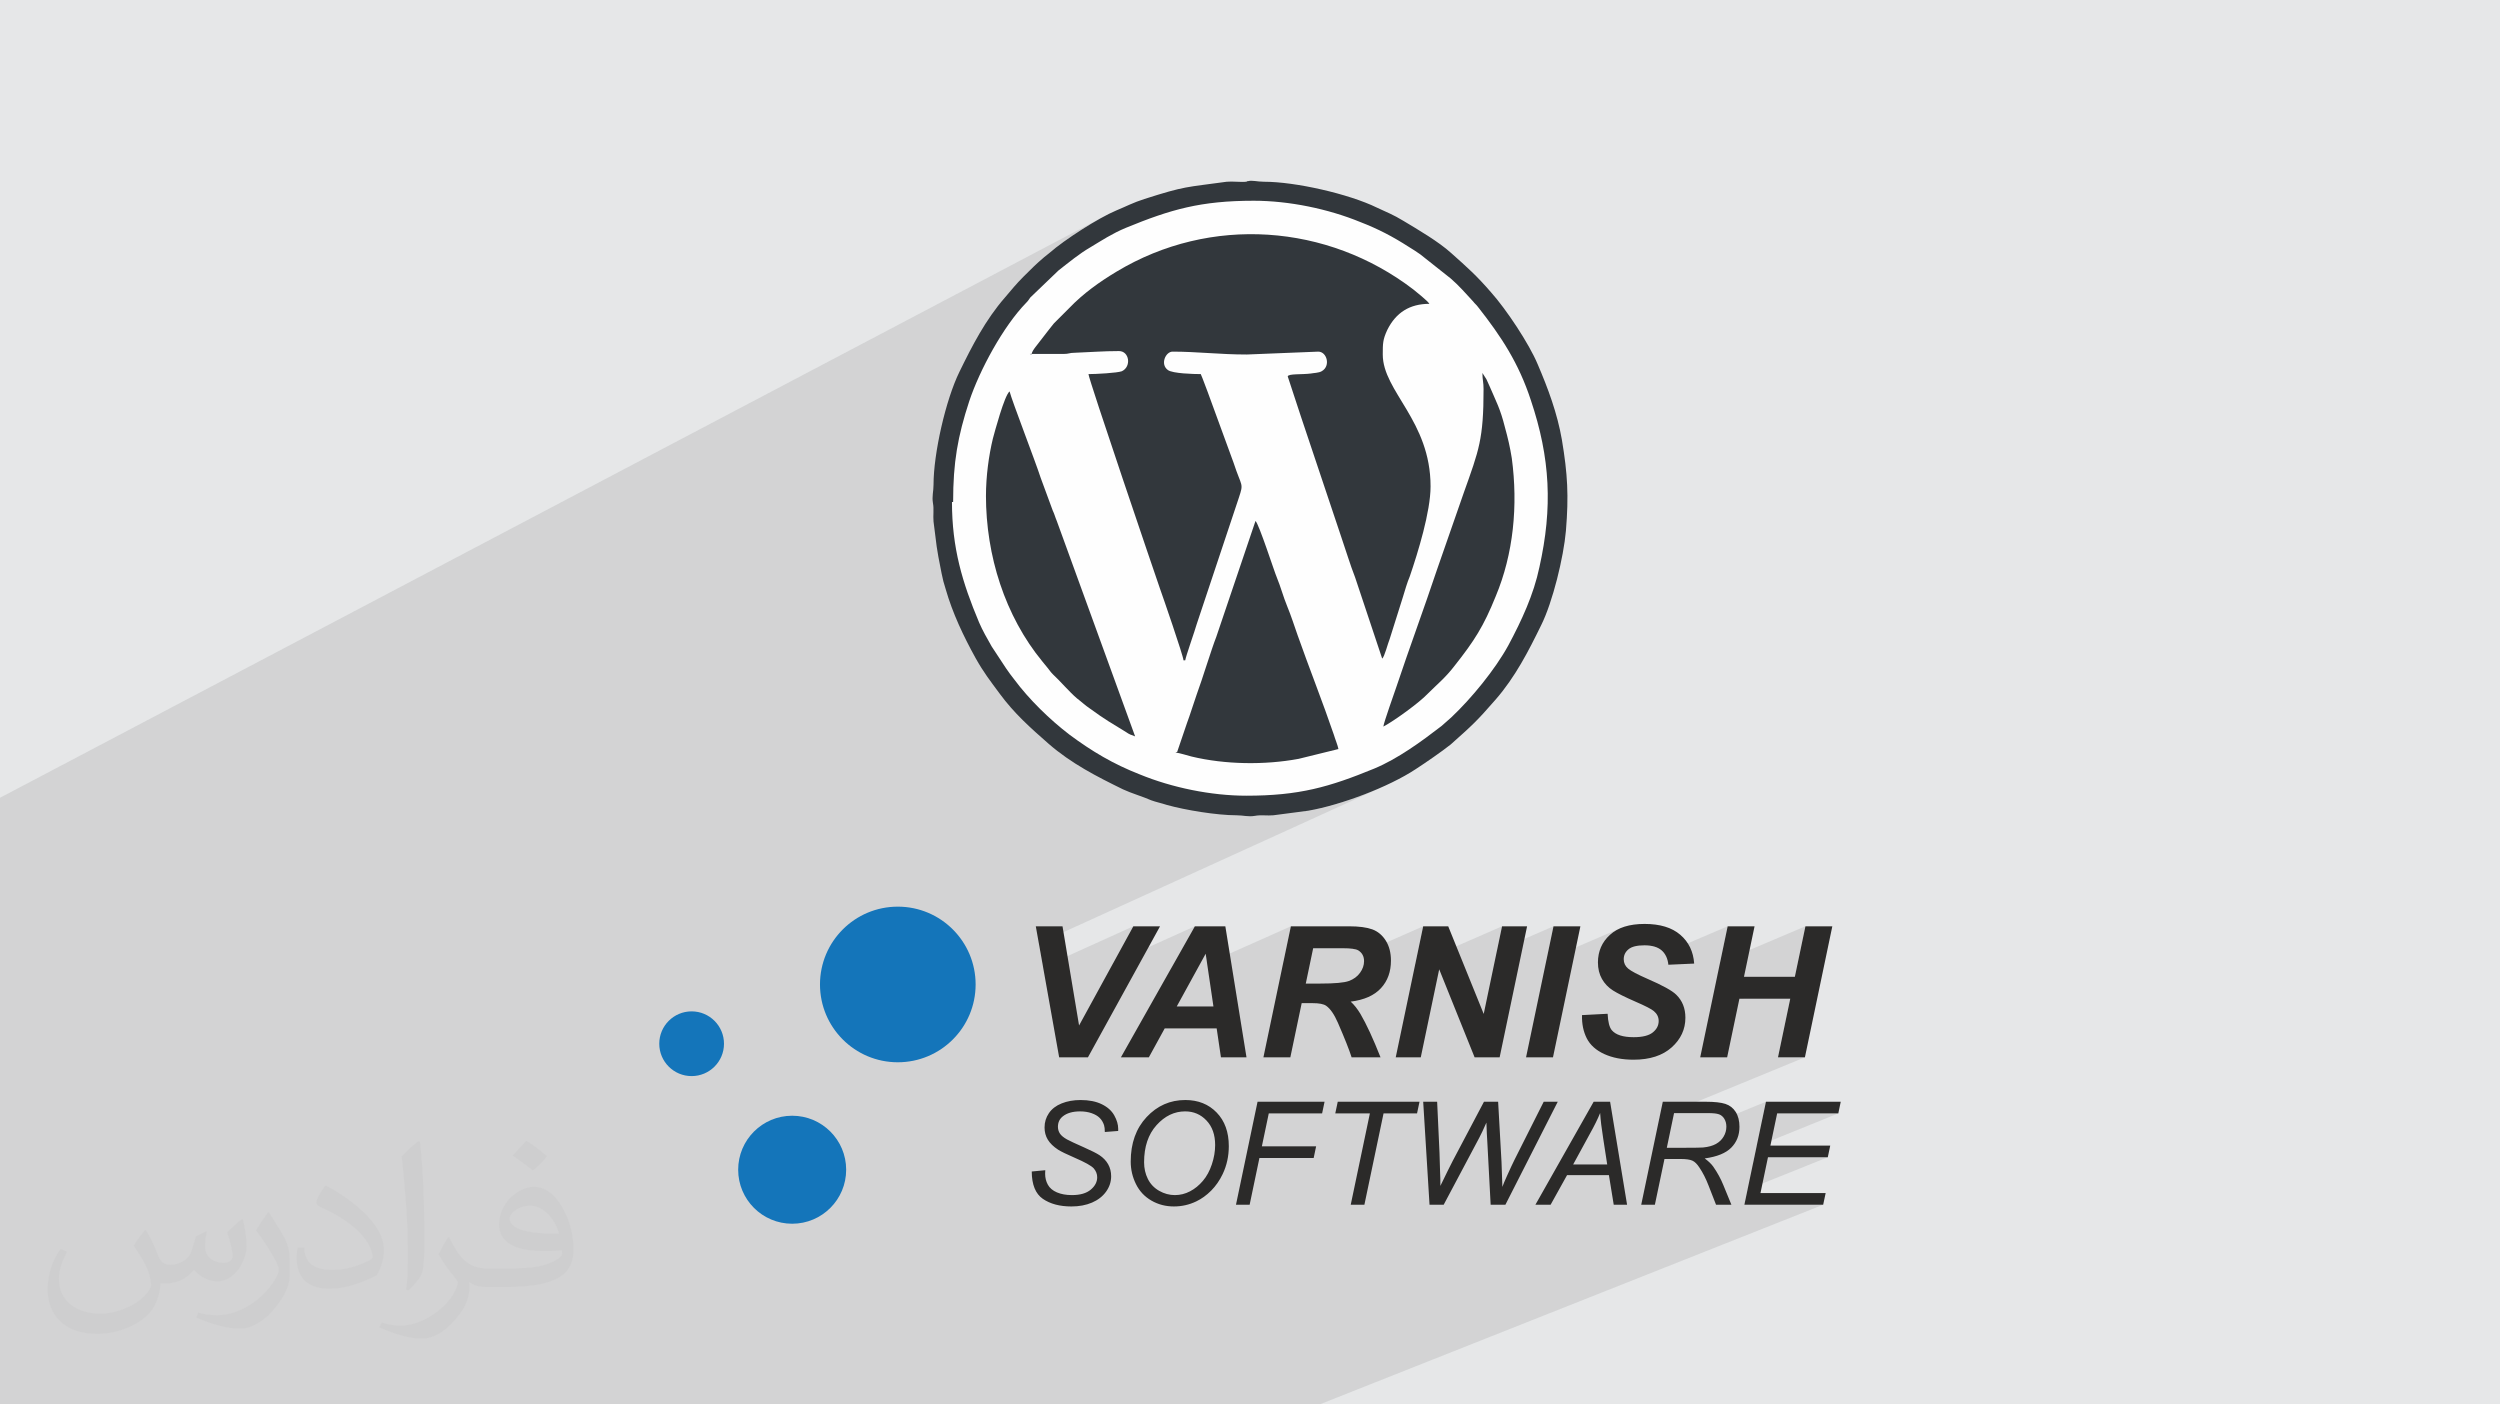
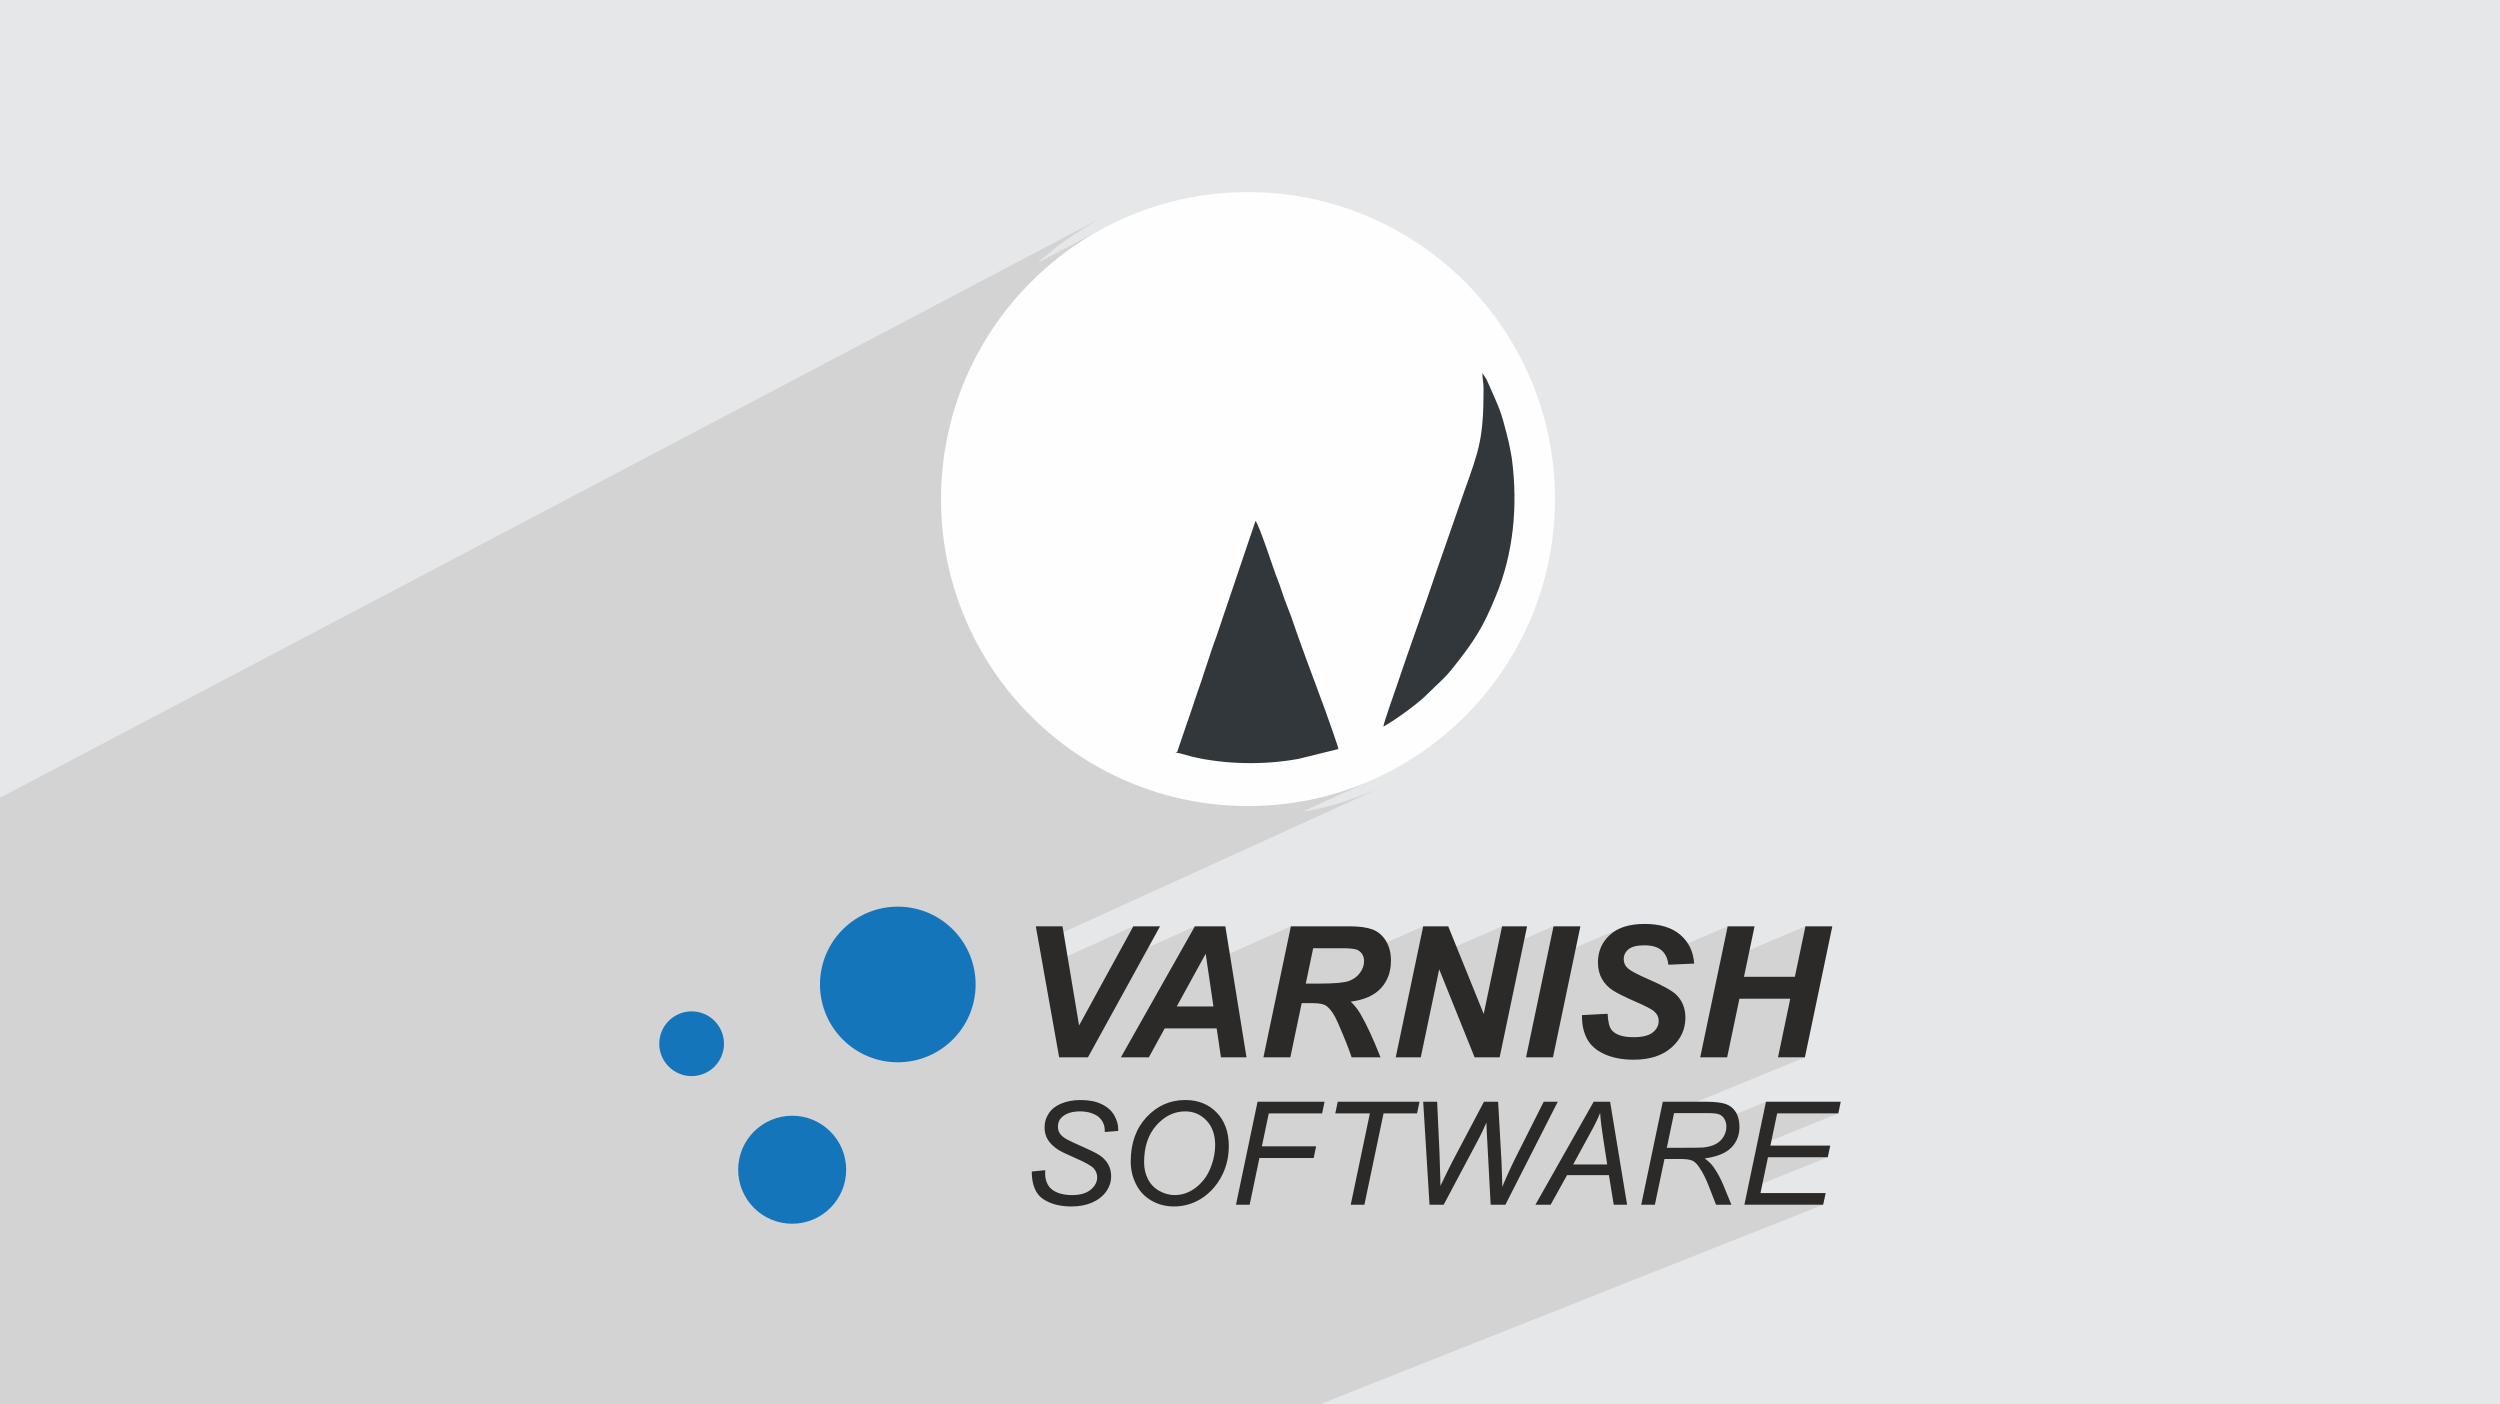
<svg xmlns="http://www.w3.org/2000/svg" xml:space="preserve" width="94.192mm" height="52.917mm" version="1.1" style="shape-rendering:geometricPrecision; text-rendering:geometricPrecision; image-rendering:optimizeQuality; fill-rule:evenodd; clip-rule:evenodd" viewBox="0 0 9404.92 5283.66">
  <defs>
    <style type="text/css">
   
    .fil6 {fill:#1475BA}
    .fil4 {fill:#32373C}
    .fil0 {fill:#E6E7E8}
    .fil3 {fill:#FEFEFE}
    .fil5 {fill:#2B2A29;fill-rule:nonzero}
    .fil2 {fill:#373435;fill-opacity:0.031}
    .fil1 {fill:#2B2A29;fill-opacity:0.102}
   
  </style>
  </defs>
  <g id="Layer_x0020_1">
    <polygon class="fil0" points="-0,0 9404.92,0 9404.92,5283.66 -0,5283.66 " />
    <polygon class="fil1" points="2915.48,5283.66 2909.37,5283.66 2904.95,5283.66 2888.41,5283.66 2870.19,5283.66 2860.43,5283.66 2742.9,5283.66 2741.41,5283.66 2732.88,5283.66 2690.45,5283.66 2657.8,5283.66 2649.75,5283.66 2615.5,5283.66 2583.44,5283.66 2567.6,5283.66 2558.39,5283.66 2549.26,5283.66 2546.69,5283.66 2499.24,5283.66 2471.77,5283.66 2467.76,5283.66 2446.29,5283.66 2400.16,5283.66 2389.63,5283.66 2359.08,5283.66 2326.82,5283.66 2285.6,5283.66 2285.57,5283.66 2221.42,5283.66 2213.21,5283.66 2198.95,5283.66 2153.25,5283.66 2146.31,5283.66 2128.35,5283.66 2078.79,5283.66 2046.29,5283.66 1940.07,5283.66 1878.28,5283.66 1853.67,5283.66 1834.35,5283.66 1827.66,5283.66 1789.14,5283.66 1773.16,5283.66 1741.19,5283.66 1700.85,5283.66 1682.64,5283.66 1649.08,5283.66 1624.74,5283.66 1600.74,5283.66 1594.24,5283.66 1528.12,5283.66 1509.43,5283.66 1467.04,5283.66 1445.26,5283.66 1433.92,5283.66 1407.22,5283.66 1351.46,5283.66 1344.84,5283.66 1263.33,5283.66 1248.2,5283.66 1172.89,5283.66 1169.25,5283.66 1134.16,5283.66 1060.51,5283.66 1034.57,5283.66 856.02,5283.66 819.05,5283.66 739.29,5283.66 572.31,5283.66 520.41,5283.66 496.73,5283.66 290.11,5283.66 98.85,5283.66 27.55,5283.66 15.09,5283.66 -0,5283.66 -0,5266.59 -0,5258.73 -0,5257.32 -0,5256.98 -0,5251.37 -0,5232.9 -0,5203.18 -0,5153.57 -0,5139.87 -0,5134.21 -0,5094.25 -0,5085.98 -0,5062.66 -0,5043.65 -0,5023.39 -0,5003.03 -0,4957.05 -0,4943.25 -0,4919.42 -0,4911.89 -0,4903.02 -0,4902.26 -0,4902.24 -0,4882.75 -0,4859.73 -0,4785.74 -0,4743.71 -0,4704.88 -0,4687.18 -0,4676.18 -0,4673.99 -0,4612.35 -0,4594.39 -0,4510.55 -0,4483.68 -0,4464.05 -0,4428.78 -0,4426.43 -0,4401.4 -0,4353.64 -0,4351.36 -0,4266.14 -0,4264.44 -0,4253.87 -0,4198.27 -0,4198.26 -0,4198.25 -0,4196.24 -0,4171.34 -0,4161.74 -0,4151.16 -0,4144.63 -0,4037.63 -0,3982.08 -0,3939.27 -0,3925.81 -0,3922.51 -0,3897.75 -0,3880.98 -0,3870.65 -0,3852.91 -0,3840.7 -0,3837.15 -0,3816.81 -0,3767.19 -0,3764.41 -0,3761.26 -0,3736.43 -0,3734.5 -0,3734.49 -0,3734.47 -0,3732.78 -0,3699.88 -0,3699.85 -0,3699.84 -0,3697.91 -0,3690.74 -0,3669.18 -0,3622.36 -0,3607.55 -0,3566.62 -0,3548.31 -0,3501 -0,3423.27 -0,3386.31 -0,3337.08 -0,3332.19 -0,3332.17 -0,3332.13 -0,3269.72 -0,3205.53 -0,3153.7 -0,3143.35 -0,3101.98 -0,3098.7 -0,3080.42 -0,3075.41 -0,3061.41 -0,3039.62 -0,3032.18 -0,3026.86 -0,3001.18 4155.47,813.01 4139.11,821.94 4122.12,831.6 4104.7,841.9 4087.02,852.67 4069.31,863.81 4051.75,875.18 4034.53,886.64 4017.86,898.07 4001.93,909.34 3986.94,920.32 3973.09,930.87 3960.58,940.88 3949.59,950.2 3946.53,952.54 3943.77,954.73 3941.21,956.82 3938.76,958.86 3936.31,960.91 3933.75,963 3931,965.2 3927.93,967.55 3917.56,976.48 3907.51,985.45 3904.57,988.16 4144.5,862.1 4096.13,889.91 4049.28,919.95 4004,952.15 3960.37,986.43 3923.7,1018.2 4190.15,878.5 4181.69,883.02 4173.38,887.62 4165.2,892.26 4157.13,896.95 4149.12,901.69 4141.17,906.47 4133.24,911.28 4125.31,916.11 4117.37,920.98 4109.37,925.85 4101.29,930.72 4093.6,935.28 4085.95,940.04 4078.36,944.96 4070.8,950.04 4063.27,955.26 4055.78,960.61 4048.33,966.06 4040.9,971.6 4033.5,977.22 4026.12,982.9 4018.76,988.62 4011.42,994.38 4004.09,1000.15 3996.76,1005.92 3989.44,1011.66 3982.13,1017.37 3875.96,1119.22 3873.8,1122.18 3872.07,1124.7 3870.59,1126.9 3869.19,1128.95 3867.69,1131.01 3865.91,1133.21 3863.67,1135.73 3860.8,1138.7 3852.68,1147.24 3844.54,1156.21 3836.41,1165.59 3828.3,1175.33 3820.22,1185.43 3812.17,1195.86 3804.16,1206.59 3796.2,1217.62 3788.31,1228.91 3782.59,1237.35 4268.09,984.73 4302.35,968.39 4337,953.48 4372.02,939.97 4407.36,927.87 4442.98,917.17 4478.85,907.87 4514.92,899.95 4551.18,893.43 4587.56,888.28 4624.04,884.5 4660.58,882.09 4697.15,881.05 4733.7,881.36 4770.2,883.01 4806.61,886.03 4842.9,890.37 4879.01,896.05 4914.94,903.07 4950.62,911.41 4986.03,921.06 5021.12,932.03 5055.87,944.3 5090.22,957.87 5124.15,972.75 5157.63,988.9 5190.6,1006.35 5223.03,1025.07 5254.89,1045.07 5286.15,1066.34 5316.75,1088.86 5322.74,1093.77 5330.5,1100.07 5339.38,1107.34 5348.71,1115.14 5357.85,1123.05 5366.12,1130.62 5372.86,1137.42 5377.42,1143.03 5234.53,1214.62 5232.37,1217.69 5225.58,1228.74 5219.26,1240.54 5213.54,1253.43 5209.23,1264.86 5206.15,1275.36 5204.08,1285.51 5202.83,1295.87 5202.18,1306.98 5201.94,1319.41 5201.91,1333.72 5202.43,1346.64 5203.93,1359.43 5206.36,1372.11 5209.64,1384.71 5213.72,1397.27 5218.51,1409.83 5223.96,1422.4 5230.01,1435.01 5236.59,1447.69 5243.62,1460.48 5251.05,1473.41 5258.81,1486.51 5266.84,1499.8 5275.05,1513.32 5283.41,1527.1 5291.83,1541.17 5292.73,1542.7 5576.8,1403.06 5591.95,1426.9 5593.48,1430.06 5594.87,1433.07 5596.15,1435.98 5597.37,1438.82 5598.59,1441.67 5599.87,1444.57 5601.25,1447.58 5602.78,1450.74 5607.53,1461.73 5612.04,1472.01 5616.35,1481.72 5620.45,1490.95 5624.38,1499.83 5628.14,1508.47 5631.77,1516.98 5635.28,1525.48 5638.68,1534.08 5642.01,1542.89 5645.27,1552.04 5648.49,1561.64 5651.67,1571.79 5654.86,1582.61 5658.06,1594.23 5661.29,1606.74 5663.3,1614.03 5665.25,1621.28 5667.16,1628.48 5669.02,1635.68 5670.81,1642.86 5672.57,1650.04 5674.27,1657.22 5675.93,1664.42 5677.52,1671.65 5679.07,1678.91 5680.57,1686.21 5682.02,1693.57 5683.42,1700.99 5684.76,1708.48 5686.05,1716.06 5687.3,1723.73 5689.42,1740.4 5691.28,1757.09 5692.91,1773.79 5694.29,1790.51 5695.42,1807.23 5696.31,1823.95 5696.94,1840.67 5697.31,1857.39 5697.44,1874.08 5697.31,1890.77 5696.93,1907.42 5696.28,1924.06 5695.38,1940.66 5694.21,1957.23 5692.78,1973.74 5691.08,1990.23 5689.12,2006.65 5686.89,2023.02 5684.39,2039.33 5681.62,2055.58 5678.57,2071.75 5675.26,2087.85 5671.66,2103.87 5667.79,2119.81 5663.64,2135.67 5659.2,2151.41 5654.49,2167.08 5649.49,2182.63 5644.21,2198.07 5638.63,2213.41 5632.77,2228.63 5626.62,2243.72 5618.2,2264.18 5609.98,2283.42 5601.85,2301.57 5593.76,2318.78 5585.62,2335.18 5577.39,2350.93 5568.96,2366.17 5560.28,2381.03 5551.27,2395.66 5541.85,2410.21 5531.95,2424.82 5521.51,2439.63 5510.45,2454.77 5498.69,2470.41 5486.16,2486.68 5472.79,2503.71 5459.97,2519.83 5447.43,2534.31 5435.05,2547.59 5422.69,2560.04 5410.23,2572.11 5397.54,2584.16 5384.49,2596.61 5370.96,2609.88 5364.53,2616.38 5356.76,2623.63 5347.81,2631.49 5337.87,2639.83 5327.1,2648.56 5315.68,2657.53 5303.78,2666.61 5291.59,2675.69 5279.27,2684.65 5266.99,2693.35 5254.93,2701.68 5243.28,2709.51 5232.2,2716.72 5221.85,2723.19 5212.44,2728.78 5204.11,2733.37 5033.8,2811.94 5033.94,2812.43 5035.13,2817.86 4655.83,2992.78 4663.51,2993.05 4676.02,2993.31 4688.45,2993.4 4706.89,2993.3 4724.85,2993.02 4742.35,2992.54 4759.41,2991.87 4776.09,2991 4792.37,2989.94 4808.32,2988.69 4823.94,2987.24 4839.25,2985.59 4854.29,2983.74 4869.1,2981.7 4883.68,2979.46 4898.06,2977.01 4912.28,2974.37 4926.36,2971.52 4940.32,2968.48 4954.19,2965.22 4968.01,2961.77 4981.78,2958.11 4995.55,2954.25 5009.33,2950.17 5023.15,2945.9 5037.04,2941.41 5051.02,2936.71 5065.13,2931.81 5079.38,2926.7 5093.81,2921.38 5108.44,2915.84 5123.28,2910.08 5138.39,2904.12 5153.77,2897.94 5169.45,2891.55 5186.11,2884.32 4905.02,3012.94 4927.68,3008.89 4983.55,2996 5038.35,2980.44 5092,2962.29 5144.45,2941.61 5195.6,2918.48 4902.33,3052.38 4922.45,3049.74 4934.18,3047.58 4946.2,3045.16 4958.5,3042.49 4971.04,3039.58 4983.8,3036.43 4996.77,3033.06 5009.91,3029.47 5023.2,3025.68 5036.6,3021.69 5050.12,3017.49 5063.72,3013.13 5077.37,3008.58 5091.06,3003.86 5104.75,2999 5118.43,2993.98 5132.07,2988.82 5145.64,2983.51 5159.13,2978.09 5172.51,2972.56 5185.75,2966.91 5198.83,2961.17 5211.73,2955.33 3908.09,3548.99 3924.04,3638.41 4263.53,3484.71 4187.94,3622.89 4495.03,3484.71 4403.4,3647.04 4535.65,3587.97 4541.14,3625.1 4856.19,3484.71 4828.55,3616.63 4940.05,3567.31 5051.57,3567.31 5062.27,3567.43 5071.98,3567.81 5080.72,3568.43 5088.49,3569.31 5095.27,3570.43 5101.07,3571.81 5105.89,3573.45 5109.73,3575.35 5114.86,3578.95 5119.29,3582.97 5122.35,3586.58 5353.98,3484.71 5324.13,3627.2 5650.67,3484.71 5631.33,3577.13 5844.2,3484.71 5817.58,3611.77 6095.84,3491.79 6088.48,3495.16 6081.43,3498.85 6074.71,3502.87 6068.3,3507.2 6062.21,3511.85 6056.44,3516.84 6045.88,3527.45 6036.72,3538.73 6028.97,3550.68 6022.63,3563.3 6017.7,3576.58 6014.17,3590.52 6012.07,3605.14 6011.45,3618.41 6136.88,3564.62 6143.24,3562.08 6150.35,3560 6158.21,3558.37 6166.82,3557.22 6176.19,3556.53 6186.31,3556.3 6196.66,3556.6 6206.35,3557.47 6215.41,3558.95 6223.8,3561.02 6231.54,3563.66 6238.62,3566.9 6245.04,3570.71 6250.79,3575.12 6255.97,3580.1 6260.59,3585.59 6261.15,3586.43 6499.4,3484.71 6470.89,3620.76 6791.95,3484.71 6752.14,3674.7 6555.17,3757.3 6734.81,3757.3 6688.69,3977.57 6790,3977.57 6243.28,4202.43 6241.58,4210.56 6297.76,4187.46 6424.37,4187.46 6431.57,4187.53 6438.23,4187.75 6444.35,4188.1 6449.93,4188.6 6454.96,4189.24 6459.44,4190.02 6463.37,4190.93 6466.76,4191.97 6469.8,4193.21 6472.67,4194.71 6475.41,4196.46 6477.99,4198.45 6480.43,4200.7 6482.72,4203.2 6484.86,4205.94 6486.73,4208.74 6643.42,4144.72 6629.45,4211.41 6685.62,4188.55 6915.67,4188.55 6608.17,4312.98 6594.92,4376.22 6651.08,4353.58 6876.09,4353.58 6574.32,4474.56 6562.26,4532.14 6858.77,4532.14 4963.65,5283.66 4681.34,5283.66 4634.89,5283.66 4579.87,5283.66 4556.08,5283.66 4360.84,5283.66 4344.26,5283.66 4311.89,5283.66 4261.24,5283.66 4213.41,5283.66 4209.43,5283.66 4151.97,5283.66 4130.18,5283.66 4045.45,5283.66 3995.1,5283.66 3992.71,5283.66 3987.34,5283.66 3935.82,5283.66 3932.91,5283.66 3855.83,5283.66 3837.17,5283.66 3825.41,5283.66 3787.05,5283.66 3772.6,5283.66 3659.08,5283.66 3631.27,5283.66 3614.43,5283.66 3604.4,5283.66 3553.66,5283.66 3521.27,5283.66 3495.28,5283.66 3429.31,5283.66 3371.04,5283.66 3345.41,5283.66 3320.38,5283.66 3271.44,5283.66 3253.62,5283.66 3252.25,5283.66 3092.46,5283.66 3079,5283.66 3078.47,5283.66 3053.25,5283.66 " />
-     <path class="fil2" d="M548.54 4627.69c17.95,27.21 29.6,53.36 40.96,82.43 8.45,16.91 12.93,48.09 52.57,48.09 11.61,0 28.28,-3.42 43.06,-11.61 16.63,-8.73 29.32,-21.94 35.94,-42l15.85 -53.36 38.57 -19.02 2.64 2.64c-5.27,20.09 -6.59,39.36 -6.59,54.43 0,44.63 38.57,61.56 69.22,61.56 17.95,0 34.09,-8.73 34.09,-25.11 0,-21.13 -8.98,-57.06 -20.62,-89.29 17.95,-17.95 35.94,-35.94 56.53,-50.47l3.17 1.6c8.98,38.04 14,75.56 14,100.66 0,24.57 -10.83,51.79 -19.81,69.49 -18.49,34.87 -51.25,62.62 -90.87,62.62 -30.1,0 -63.65,-15.07 -86.66,-43.06l-1.32 0c-21.66,26.96 -55.22,51.25 -108.86,51.25l-16.63 0c-2.64,35.41 -10.29,60.49 -21.94,82.95 -31.95,62.34 -126.81,106.47 -216.1,106.47 -124.17,0 -186.51,-71.59 -186.51,-166.96 0,-58.91 19.27,-113.6 48.88,-152.42l24.29 10.04c-18.49,35.41 -30.91,68.68 -30.91,101.45 0,89.29 72.66,131.83 156.4,131.83 77.68,0 173.83,-49.41 191.28,-106.72 -6.59,-62.62 -30.1,-91.93 -66.04,-148.99 10.83,-19.02 24.83,-38.04 42.28,-58.38l3.17 0 0 0 0 0 -0.02 -0.09zm1432.13 -336.04c26.15,16.39 51.79,35.66 76.87,57.85 -14,19.81 -31.45,37.79 -53.11,53.64 -25.11,-20.34 -50.19,-37.79 -75.84,-56.27 17.42,-19.55 34.62,-38.29 52.04,-55.22l0 0 0 0 0 0 0 0 0 0 0.03 0zm13.47 244.11c-42.28,0 -76.87,27.75 -76.87,48.34 0,44.13 84.53,57.85 185.72,57.31 -12.68,-51.79 -57.06,-105.68 -108.86,-105.68l0.01 0.03zm-94.86 236.19c54.96,0 103.04,-1.6 139.74,-10.83 40.96,-10.29 75.56,-30.91 75.56,-45.17 0,-3.7 0,-8.19 -1.32,-11.89 -22.98,2.11 -49.41,2.11 -72.38,2.11 -74.49,0 -131.55,-16.91 -154.02,-58.66 -5.55,-11.61 -9.51,-24.57 -9.51,-39.36 0,-40.43 17.42,-79.79 48.09,-107 25.61,-22.45 53.89,-36.44 82.67,-36.44 52.04,0 93.51,41.75 122.57,107.54 15.85,35.94 26.68,77.4 26.68,129.72 0,34.87 -9.51,64.19 -31.17,85.85 -40.43,39.11 -114.92,53.89 -229.04,53.89l-51.79 0 0 0 -13.47 0c-28.28,0 -48.62,-5.02 -64.72,-17.42l-2.64 0c0.79,6.59 1.32,12.93 1.32,19.02 0,25.61 -8.45,58.38 -25.61,84.53 -50.72,75.3 -105.68,108.04 -153.24,108.04 -48.09,0 -107,-18.49 -160.11,-42.54l9.51 -18.49c17.17,7.13 40.96,11.89 73.7,11.89 85.85,0 198.66,-82.43 212.66,-163 -3.17,-6.59 -8.98,-15.32 -17.17,-24.57 -25.11,-29.85 -40.96,-54.68 -55.75,-80.83 12.68,-25.11 24.29,-45.17 35.13,-63.4l4.49 -0.53c36.72,74.77 69.99,117.55 144.23,117.55l11.61 0 0 0 53.89 0 0 0 0 0 0 0 0 0 0 0 0.09 0.01zm-371.98 79c6.34,-34.34 6.87,-72.91 6.87,-108.86l0 -53.36c0,-99.6 -12.68,-244.36 -22.98,-338.68 17.95,-19.27 43.06,-42 62.87,-57.31l5.81 1.6c13.47,118.62 16.63,256 16.63,383.06 0,33.3 -1.32,65.79 -4.49,89.55 -1.85,30.1 -19.27,52.83 -56.53,87.7l-8.19 -3.7zm-382.8 -157.19c1.85,46.77 24.83,83.49 105.15,83.49 49.93,0 92.19,-12.93 138.96,-35.13 8.45,-3.7 12.93,-8.73 12.93,-12.93 0,-29.32 -22.45,-68.15 -60.23,-103.55 -36.72,-33.3 -85.34,-62.62 -130.76,-82.18 -15.6,-6.59 -20.62,-13.47 -20.62,-20.09 0,-13.47 17.95,-41.75 32.77,-62.09l5.02 -0.53c52.04,27.21 110.17,67.64 153.24,112.53 39.11,41.47 63.4,83.49 63.4,129.19 0,33.81 -10.29,65.51 -26.96,95.11 -57.06,28.79 -117.83,50.72 -178.06,50.72 -73.17,0 -123.1,-34.34 -123.1,-114.92 0,-8.73 0,-22.19 3.17,-39.64l25.11 0 0 0 0 0 0 0 0 0 0 0 -0.02 0zm-132.37 -132.9l45.45 73.45c16.63,27.21 32.23,56.81 32.23,103.55l0 59.7c0,48.34 -30.91,100.13 -80.83,151.38 -39.11,34.62 -73.7,49.41 -105.68,49.41 -47.55,0 -101.98,-14.79 -164.85,-41.75l7.13 -18.49c19.81,5.27 42.79,9.77 71.06,9.77 90.36,-0.53 182.8,-66.57 225.08,-147.15 5.02,-9.26 6.87,-17.95 6.87,-24.04 0,-9.26 -5.02,-19.55 -8.98,-28.79 -22.98,-43.31 -48.62,-82.95 -76.87,-119.68 14.79,-23.25 29.6,-45.7 45.7,-67.9l3.7 0.53 0 0 0 0 0 0 0 0 0 0 -0.02 0.01z" />
    <g id="_2366860172000">
      <g id="_2246725846560">
        <circle class="fil3" cx="4694.94" cy="1877.54" r="1154.81" />
        <g>
          <g>
-             <path class="fil4" d="M3873.79 1331.54l127.83 0c19.51,0 21.66,-4.33 39,-4.33 60.67,-2.16 108.34,-6.49 169,-6.49 39,0 47.66,58.51 10.82,75.84 -17.34,6.49 -97.5,10.82 -125.65,10.82 0,17.34 253.5,762.67 268.65,806 8.67,23.84 88.83,255.66 88.83,270.82l6.49 0c2.18,-15.16 36.83,-112.66 43.33,-136.5l158.16 -474.5c19.49,-58.5 10.82,-39 -19.52,-132.15l-97.5 -266.52c-8.67,-21.66 -17.31,-47.66 -26.01,-67.17 -25.98,0 -106.17,-2.17 -123.48,-15.16 -30.34,-21.66 -8.67,-69.34 17.34,-69.34 93.18,0 177.66,10.81 279.51,10.81l268.66 -10.81c32.5,0 47.65,54.18 12.98,73.66 -10.82,6.49 -30.33,6.49 -41.16,8.68 -32.5,4.33 -84.51,0 -86.68,10.83 0,2.17 45.49,136.5 49.84,151.66l151.67 452.84c17.34,49.85 32.5,101.85 52.01,151.67l101.85 305.49c8.66,-6.5 21.65,-58.49 28.15,-73.67l49.84 -158.16c8.67,-28.17 15.16,-51.99 25.99,-78 30.33,-88.83 77.99,-242.67 77.99,-338 0,-247 -179.83,-357.5 -179.83,-496.15 0,-41.16 0,-56.34 17.34,-93.18 32.5,-65 84.49,-97.51 158.16,-97.51 -8.67,-12.98 -47.66,-43.32 -60.67,-54.17 -322.84,-247.01 -762.68,-279.52 -1115.85,-67.18 -65,39.01 -125.66,82.34 -177.66,136.51l-58.51 58.48c-6.5,8.69 -10.81,13 -17.31,21.68l-51.99 67.17c-6.5,8.67 -12.99,17.32 -15.16,28.16l-6.5 -2.18 0.03 0.05 -0.01 -0.01z" />
-             <path class="fil4" d="M3585.62 1888.37c0,-149.49 17.34,-247 60.68,-379.16 39,-116.99 127.83,-281.67 214.51,-370.52 8.66,-8.66 8.66,-10.82 15.16,-19.48l106.17 -101.85c39,-30.33 78,-62.83 119.16,-86.65 43.32,-26.02 82.33,-51.99 134.34,-73.67 168.98,-69.34 281.64,-101.85 481,-101.85 132.15,0 279.51,30.34 400.83,80.16 67.17,26.01 121.33,54.18 182,93.18 17.34,10.83 28.17,17.35 43.32,28.18l114.84 91c30.33,25.98 58.5,58.49 84.51,86.66 6.49,8.67 10.82,10.82 17.31,19.49 88.83,112.66 153.83,212.34 199.33,351.01 73.66,218.84 82.33,405.16 32.5,628.33 -21.66,103.99 -67.17,201.48 -116.99,294.66 -49.85,91.01 -138.68,199.32 -214.51,270.83l-36.83 32.5c-75.84,58.5 -164.66,123.48 -253.5,160.35 -169.01,69.34 -281.67,101.85 -481,101.85 -132.15,0 -279.51,-30.34 -400.83,-80.17 -99.67,-39 -179.84,-86.68 -264.33,-149.49 -73.66,-56.34 -151.66,-132.15 -207.99,-207.99 -10.81,-12.99 -19.48,-26.01 -30.33,-41.16l-54.18 -82.33c-17.31,-30.33 -34.67,-60.68 -47.66,-91.01 -62.83,-149.49 -101.85,-279.51 -101.85,-452.84l4.33 0 0 -0.05 0 0.01zm1100.65 -1204.67c-12.98,2.18 -51.99,-2.17 -71.5,0 -155.99,21.66 -153.83,15.17 -309.84,65.01 -41.17,12.99 -69.35,28.15 -106.17,43.32 -67.17,28.17 -194.99,110.49 -249.17,158.16 -8.67,6.49 -12.99,10.82 -21.66,17.34 -28.17,23.81 -52.01,47.66 -78,73.67 -26.01,26 -45.49,49.84 -69.34,77.99 -73.67,84.52 -123.48,182 -171.17,279.52 -51.99,106.16 -97.5,307.65 -97.5,424.67 0,25.99 -6.5,43.33 -2.18,69.35 4.33,21.66 0,47.66 2.18,69.34 12.99,99.68 8.67,86.65 30.33,194.99 4.32,21.66 8.67,39 15.16,58.5 26.01,91.01 67.17,177.67 112.67,260 30.33,54.18 54.18,84.49 91.01,134.32 54.18,73.67 114.83,127.83 184.16,188.5 84.51,73.66 181.99,123.48 279.51,171.16 32.5,15.16 71.5,25.99 106.17,41.17 17.34,6.49 38.99,10.82 58.5,17.34 69.35,19.48 188.49,39 262.16,39 25.98,0 43.32,6.5 69.34,2.17 21.68,-4.32 47.66,0 69.35,-2.17l132.17 -17.31c123.49,-21.66 301.16,-88.83 403,-156 36.82,-23.83 99.68,-67.17 132.15,-93.17 80.16,-71.51 97.5,-86.69 169.01,-169.01 73.66,-84.52 123.48,-182 171.16,-279.51 43.33,-86.69 84.5,-255.67 93.18,-355.34 10.83,-132.15 6.5,-212.34 -15.16,-342.32 -17.34,-99.67 -51.99,-192.83 -91.01,-283.84 -32.5,-77.99 -119.16,-208.01 -175.5,-270.82 -54.18,-62.84 -88.84,-93.18 -149.49,-147.33 -47.66,-43.33 -125.66,-88.83 -179.84,-121.33 -39,-23.84 -62.83,-32.51 -99.67,-49.85 -106.17,-51.99 -307.66,-97.51 -424.68,-97.51 -25.98,0 -45.49,-6.49 -60.68,-2.17 0,0 -2.17,0 -2.17,0l-4.32 2.17 -2.17 0.03 0.03 -0.03 -0.02 0z" />
            <path class="fil4" d="M4421.96 2830.87c17.32,2.18 43.32,10.83 60.68,15.17 125.65,30.33 275.18,32.5 403,8.66l149.49 -36.83c-2.18,-12.99 -12.99,-38.99 -17.32,-54.17 -39,-114.84 -95.35,-257.84 -136.5,-374.83 -12.99,-36.83 -23.84,-71.5 -39,-108.34 -15.16,-36.83 -23.81,-71.51 -39,-108.35 -8.67,-19.5 -67.17,-201.48 -80.16,-212.33l-147.33 435.5c-19.49,49.81 -51.99,158.16 -73.67,216.66 -12.99,36.83 -23.84,73.67 -36.83,108.34l-36.82 108.34 -6.53 2.18 0 0.03 0 -0.02z" />
-             <path class="fil4" d="M3709.11 1864.55c0,225.33 71.5,452.84 212.33,624.01 6.5,8.68 13,15.16 19.52,23.83 8.67,10.82 10.82,15.16 21.66,26.01 23.83,21.66 60.67,65 88.83,88.83 17.31,12.99 30.33,26.01 49.81,39 56.35,41.16 80.17,54.18 136.5,88.83 8.69,6.49 19.52,10.82 32.51,15.16l-294.66 -810.33c-6.5,-15.16 -8.69,-25.97 -15.17,-38.99l-45.49 -123.49c-19.48,-60.67 -108.34,-290.33 -116.99,-325 -19.49,15.16 -56.34,153.82 -62.84,177.66 -15.16,62.83 -26,140.82 -26,216.66l0 -2.19 0 0.03 0 -0.01z" />
            <path class="fil4" d="M5581.11 1463.72c0,188.49 -17.35,229.65 -73.67,387.82 -34.66,99.67 -67.17,192.82 -101.85,292.49 -47.65,143 -103.99,294.67 -151.66,437.68 -8.66,26.01 -47.66,134.32 -49.82,151.66 41.17,-21.65 136.48,-91 166.85,-123.49 36.83,-36.82 67.17,-60.67 101.84,-106.17 73.67,-93.17 108.35,-147.32 153.83,-259.99 67.17,-160.35 84.5,-342.32 60.68,-519.99 -6.5,-41.16 -15.17,-78 -26.01,-116.99 -17.34,-69.35 -32.51,-95.35 -58.51,-155.99 -4.32,-8.69 -6.49,-15.16 -10.82,-23.84l-15.16 -23.84c0,25.98 4.32,34.67 4.32,60.68l0 0 -0.02 0 0.01 -0.01z" />
          </g>
        </g>
      </g>
      <g>
        <g>
          <path class="fil5" d="M3881.44 4407.15l50.86 -4.87 -0.54 13.53c0,14.97 3.42,28.68 10.28,41.12 6.85,12.35 18.21,22.01 34,28.77 15.87,6.77 34.63,10.19 56.45,10.19 30.93,0 54.47,-6.76 70.79,-20.38 16.23,-13.62 24.34,-29.14 24.34,-46.63 0,-12.17 -4.32,-23.35 -12.9,-33.36 -8.83,-9.92 -32.82,-23.27 -72.05,-40.23 -30.38,-13.16 -51.13,-23.26 -62.23,-30.29 -17.4,-11.45 -30.2,-23.9 -38.5,-37.42 -8.21,-13.44 -12.36,-28.78 -12.36,-46.09 0,-19.84 5.5,-37.87 16.42,-53.84 10.91,-16.05 26.88,-28.32 47.89,-36.7 21.01,-8.47 44.73,-12.71 71.15,-12.71 31.56,0 58.17,5.23 79.81,15.79 21.65,10.54 37.33,24.61 47.08,42.2 9.83,17.59 14.7,34.46 14.7,50.41 0,1.63 0,4.24 0,7.94l-50.32 3.96c0,-11 -0.99,-19.48 -2.89,-25.7 -3.51,-10.72 -8.93,-19.84 -16.32,-27.23 -7.4,-7.4 -17.5,-13.35 -30.39,-17.86 -12.9,-4.5 -27.33,-6.76 -43.37,-6.76 -28.05,0 -49.87,6.31 -65.48,19.03 -11.99,9.74 -17.94,22.64 -17.94,38.68 0,9.57 2.44,18.13 7.4,25.61 4.86,7.49 13.8,14.89 26.6,22.1 9.11,5.14 30.84,15.24 65.02,30.39 27.78,12.26 46.89,22.01 57.44,29.04 14.07,9.38 24.89,20.65 32.38,33.91 7.57,13.35 11.36,28.41 11.36,45.36 0,20.92 -6.41,40.22 -19.12,57.89 -12.81,17.77 -30.48,31.47 -52.94,41.13 -22.55,9.65 -48.34,14.52 -77.37,14.52 -43.91,0 -79.63,-9.56 -107.41,-28.59 -27.69,-19.03 -41.66,-53.39 -41.85,-102.89zm372.27 -37.25c0,-69.08 19.94,-124.89 59.88,-167.65 39.96,-42.66 88.48,-64.02 145.38,-64.02 48.34,0 87.75,15.7 118.13,47.17 30.39,31.38 45.63,73.49 45.63,126.34 0,37.69 -7.66,72.69 -23,104.88 -11.45,24.08 -25.97,44.91 -43.37,62.5 -17.49,17.49 -36.17,31.02 -56.1,40.49 -26.42,12.72 -54.47,19.03 -84.13,19.03 -31.02,0 -59.25,-7.4 -84.77,-22.19 -25.52,-14.79 -44.82,-35.44 -57.9,-61.96 -13.16,-26.51 -19.75,-54.74 -19.75,-84.59zm50.32 2.53c0,22.73 4.69,43.65 14.16,62.69 9.47,19.02 23.63,33.9 42.39,44.63 18.76,10.73 38.51,16.15 59.16,16.15 20.02,0 39.05,-4.69 57.08,-14.16 18.03,-9.38 34.18,-22.55 48.43,-39.41 14.25,-16.77 25.52,-37.51 33.73,-62.14 8.21,-24.52 12.35,-48.79 12.35,-72.59 0,-38.6 -10.82,-69.36 -32.55,-92.26 -21.65,-22.91 -48.43,-34.36 -80.26,-34.36 -40.68,0 -76.65,17.31 -107.77,51.94 -31.11,34.64 -46.72,81.17 -46.72,139.51zm345.67 159.72l81.16 -387.42 252.06 0 -9.2 43.83 -200.66 0 -25.97 123.9 204.08 0 -9.2 43.83 -204.08 0 -36.79 175.85 -51.4 0zm431.7 0l72.05 -343.59 -130.22 0 9.3 -43.83 307.6 0 -9.29 43.83 -125.99 0 -72.05 343.59 -51.4 0zm296.42 0l-23.8 -387.42 52.48 0 8.84 191.64c0.37,9.2 1.09,34 2.26,74.58 0.45,11.18 0.72,19.12 0.9,23.71 -0.27,2.98 -0.18,11.91 0.19,26.61 21.37,-44.28 36.78,-75.49 46.17,-93.52l117.77 -223.02 53.3 0 12.71 226.54c1.27,25.88 2.35,57.17 3.26,93.79 3.16,-9.11 8.84,-22.55 16.95,-40.49 12.89,-28.68 22.45,-49.16 28.68,-61.51l109.83 -218.33 52.85 0 -196.95 387.42 -55.47 0 -12.44 -234.65c-1.45,-20.02 -2.53,-44.82 -3.52,-74.31 -10.72,24.53 -19.74,43.55 -26.96,57.17l-133.74 251.79 -53.3 0zm398.33 0l219.15 -387.42 61.86 0 63.85 387.42 -50.23 0 -18.12 -111.47 -157.37 0 -61.95 111.47 -57.18 0zm142.03 -151.51l128.06 0 -14.97 -97.21c-6.22,-38.6 -10,-70.79 -11.54,-96.49 -8.93,22.19 -21.83,48.43 -38.95,78.91l-62.6 114.8zm256.03 151.51l81.16 -387.42 162.41 0c32.01,0 56.36,2.71 72.87,8.03 16.59,5.41 29.58,15.52 38.96,30.3 9.47,14.79 14.16,33.46 14.16,56 0,31.48 -10.28,57.63 -30.93,78.46 -20.57,20.74 -53.84,34.27 -99.84,40.4 14.08,10.37 24.8,20.66 32.02,30.66 15.96,22.82 28.77,46.35 38.5,70.61l29.94 72.96 -57.8 0 -28.14 -72.15c-10.01,-25.97 -21.47,-48.52 -34.27,-67.45 -8.57,-13.35 -17.41,-22.1 -26.61,-26.25 -9.2,-4.14 -24.07,-6.22 -44.72,-6.22l-60.25 0 -36.07 172.07 -51.4 0zm96.3 -214.28l71.61 0c33.18,0 54.74,-0.36 64.74,-1.08 19.66,-1.9 35.72,-6.31 48.25,-13.17 12.54,-6.85 22.19,-16.14 29.05,-27.78 6.94,-11.54 10.36,-24.07 10.36,-37.42 0,-11.27 -2.53,-21.1 -7.67,-29.49 -5.13,-8.3 -11.81,-13.98 -20.1,-16.95 -8.3,-2.98 -22.46,-4.51 -42.39,-4.51l-126.62 0 -27.24 130.4zm291.74 214.28l81.17 -387.42 281.36 0 -9.12 43.83 -230.05 0 -25.42 121.2 225.09 0 -9.2 43.83 -225.01 0 -28.23 134.73 245.21 0 -9.3 43.83 -296.51 0z" />
          <path class="fil5" d="M4092.81 3977.57l-108.31 0 -87.88 -492.85 100.5 0 62.3 373.09 204.1 -373.09 100.5 0 -271.21 492.85zm484.25 -108.76l-195.48 0 -59.66 108.76 -105.09 0 278.21 -492.85 114.62 0 79.61 492.85 -96.13 0 -16.07 -108.76zm-12.16 -82.6l-29.25 -198.24 -108.77 198.24 138.01 0zm289.34 191.36l-101.31 0 103.25 -492.85 218.67 0c37.63,0 66.89,3.89 87.88,11.58 20.88,7.8 37.74,21.92 50.71,42.57 12.85,20.65 19.27,45.54 19.27,74.92 0,41.99 -12.5,76.51 -37.63,103.71 -25,27.3 -62.98,44.16 -113.81,50.59 12.97,11.7 25.13,27.07 36.6,46.12 22.6,38.54 47.84,93.04 75.61,163.36l-108.77 0c-8.72,-27.76 -25.93,-71.01 -51.51,-129.86 -13.88,-31.78 -28.68,-53.24 -44.39,-64.13 -9.65,-6.54 -26.51,-9.76 -50.48,-9.76l-41.42 0 -42.68 203.75zm58.05 -277.4l53.81 0c54.49,0 90.63,-3.22 108.42,-9.76 17.89,-6.54 31.77,-16.75 41.87,-30.74 10.09,-13.89 15.15,-28.57 15.15,-43.83 0,-18 -7.23,-31.43 -21.8,-40.49 -8.95,-5.39 -28.34,-8.04 -58.16,-8.04l-111.52 0 -27.76 132.86zm729.31 277.4l-94.19 0 -133.2 -331.1 -69.3 331.1 -94.19 0 103.25 -492.85 94.19 0 133.54 329.72 68.96 -329.72 94.19 0 -103.25 492.85zm99.35 0l103.25 -492.85 101.19 0 -103.13 492.85 -101.31 0zm210.52 -158.78l96.37 -5.04c1.38,30.62 6.65,51.28 15.83,61.95 14.8,17.44 42.11,26.16 82.04,26.16 33.15,0 57.24,-5.97 72.04,-17.9 14.8,-11.93 22.15,-26.27 22.15,-43.13 0,-14.57 -6.08,-26.96 -18.13,-37.05 -8.49,-7.46 -31.89,-19.5 -70.09,-36.03 -38.2,-16.63 -66.08,-30.51 -83.63,-41.65 -17.67,-11.12 -31.43,-25.58 -41.53,-43.36 -10.1,-17.78 -15.15,-38.54 -15.15,-62.3 0,-41.65 15.03,-76.17 45.08,-103.59 29.94,-27.42 73.43,-41.08 130.44,-41.08 57.82,0 102.56,13.54 134.23,40.73 31.78,27.19 49.23,63.33 52.32,108.42l-97.05 4.36c-2.42,-23.52 -11.02,-41.53 -25.59,-54.15 -14.45,-12.51 -36.03,-18.82 -64.47,-18.82 -28,0 -47.96,4.93 -59.89,14.81 -12.04,9.87 -18.01,22.37 -18.01,37.39 0,14.23 5.51,25.81 16.41,35.11 11.01,9.41 35.34,22.26 72.85,38.66 56.67,24.55 92.7,44.4 108.19,59.66 23.07,22.49 34.54,51.28 34.54,86.62 0,43.59 -17.21,80.77 -51.63,111.62 -34.42,30.86 -82.26,46.35 -143.63,46.35 -42.34,0 -79.04,-7.11 -110.13,-21.34 -30.98,-14.23 -52.89,-33.96 -65.74,-59.2 -12.73,-25.23 -18.7,-54.38 -17.78,-87.19zm783.34 -61.49l-191.25 0 -46.11 220.27 -101.31 0 103.25 -492.85 101.19 0 -39.81 189.98 191.36 0 39.81 -189.98 101.19 0 -103.13 492.85 -101.31 0 46.12 -220.27z" />
        </g>
        <g>
          <circle class="fil6" cx="3377.51" cy="3703.51" r="292.74" />
          <circle class="fil6" cx="2980.12" cy="4400.48" r="203.14" />
          <circle class="fil6" cx="2601.88" cy="3926.49" r="121.75" />
        </g>
      </g>
    </g>
  </g>
</svg>